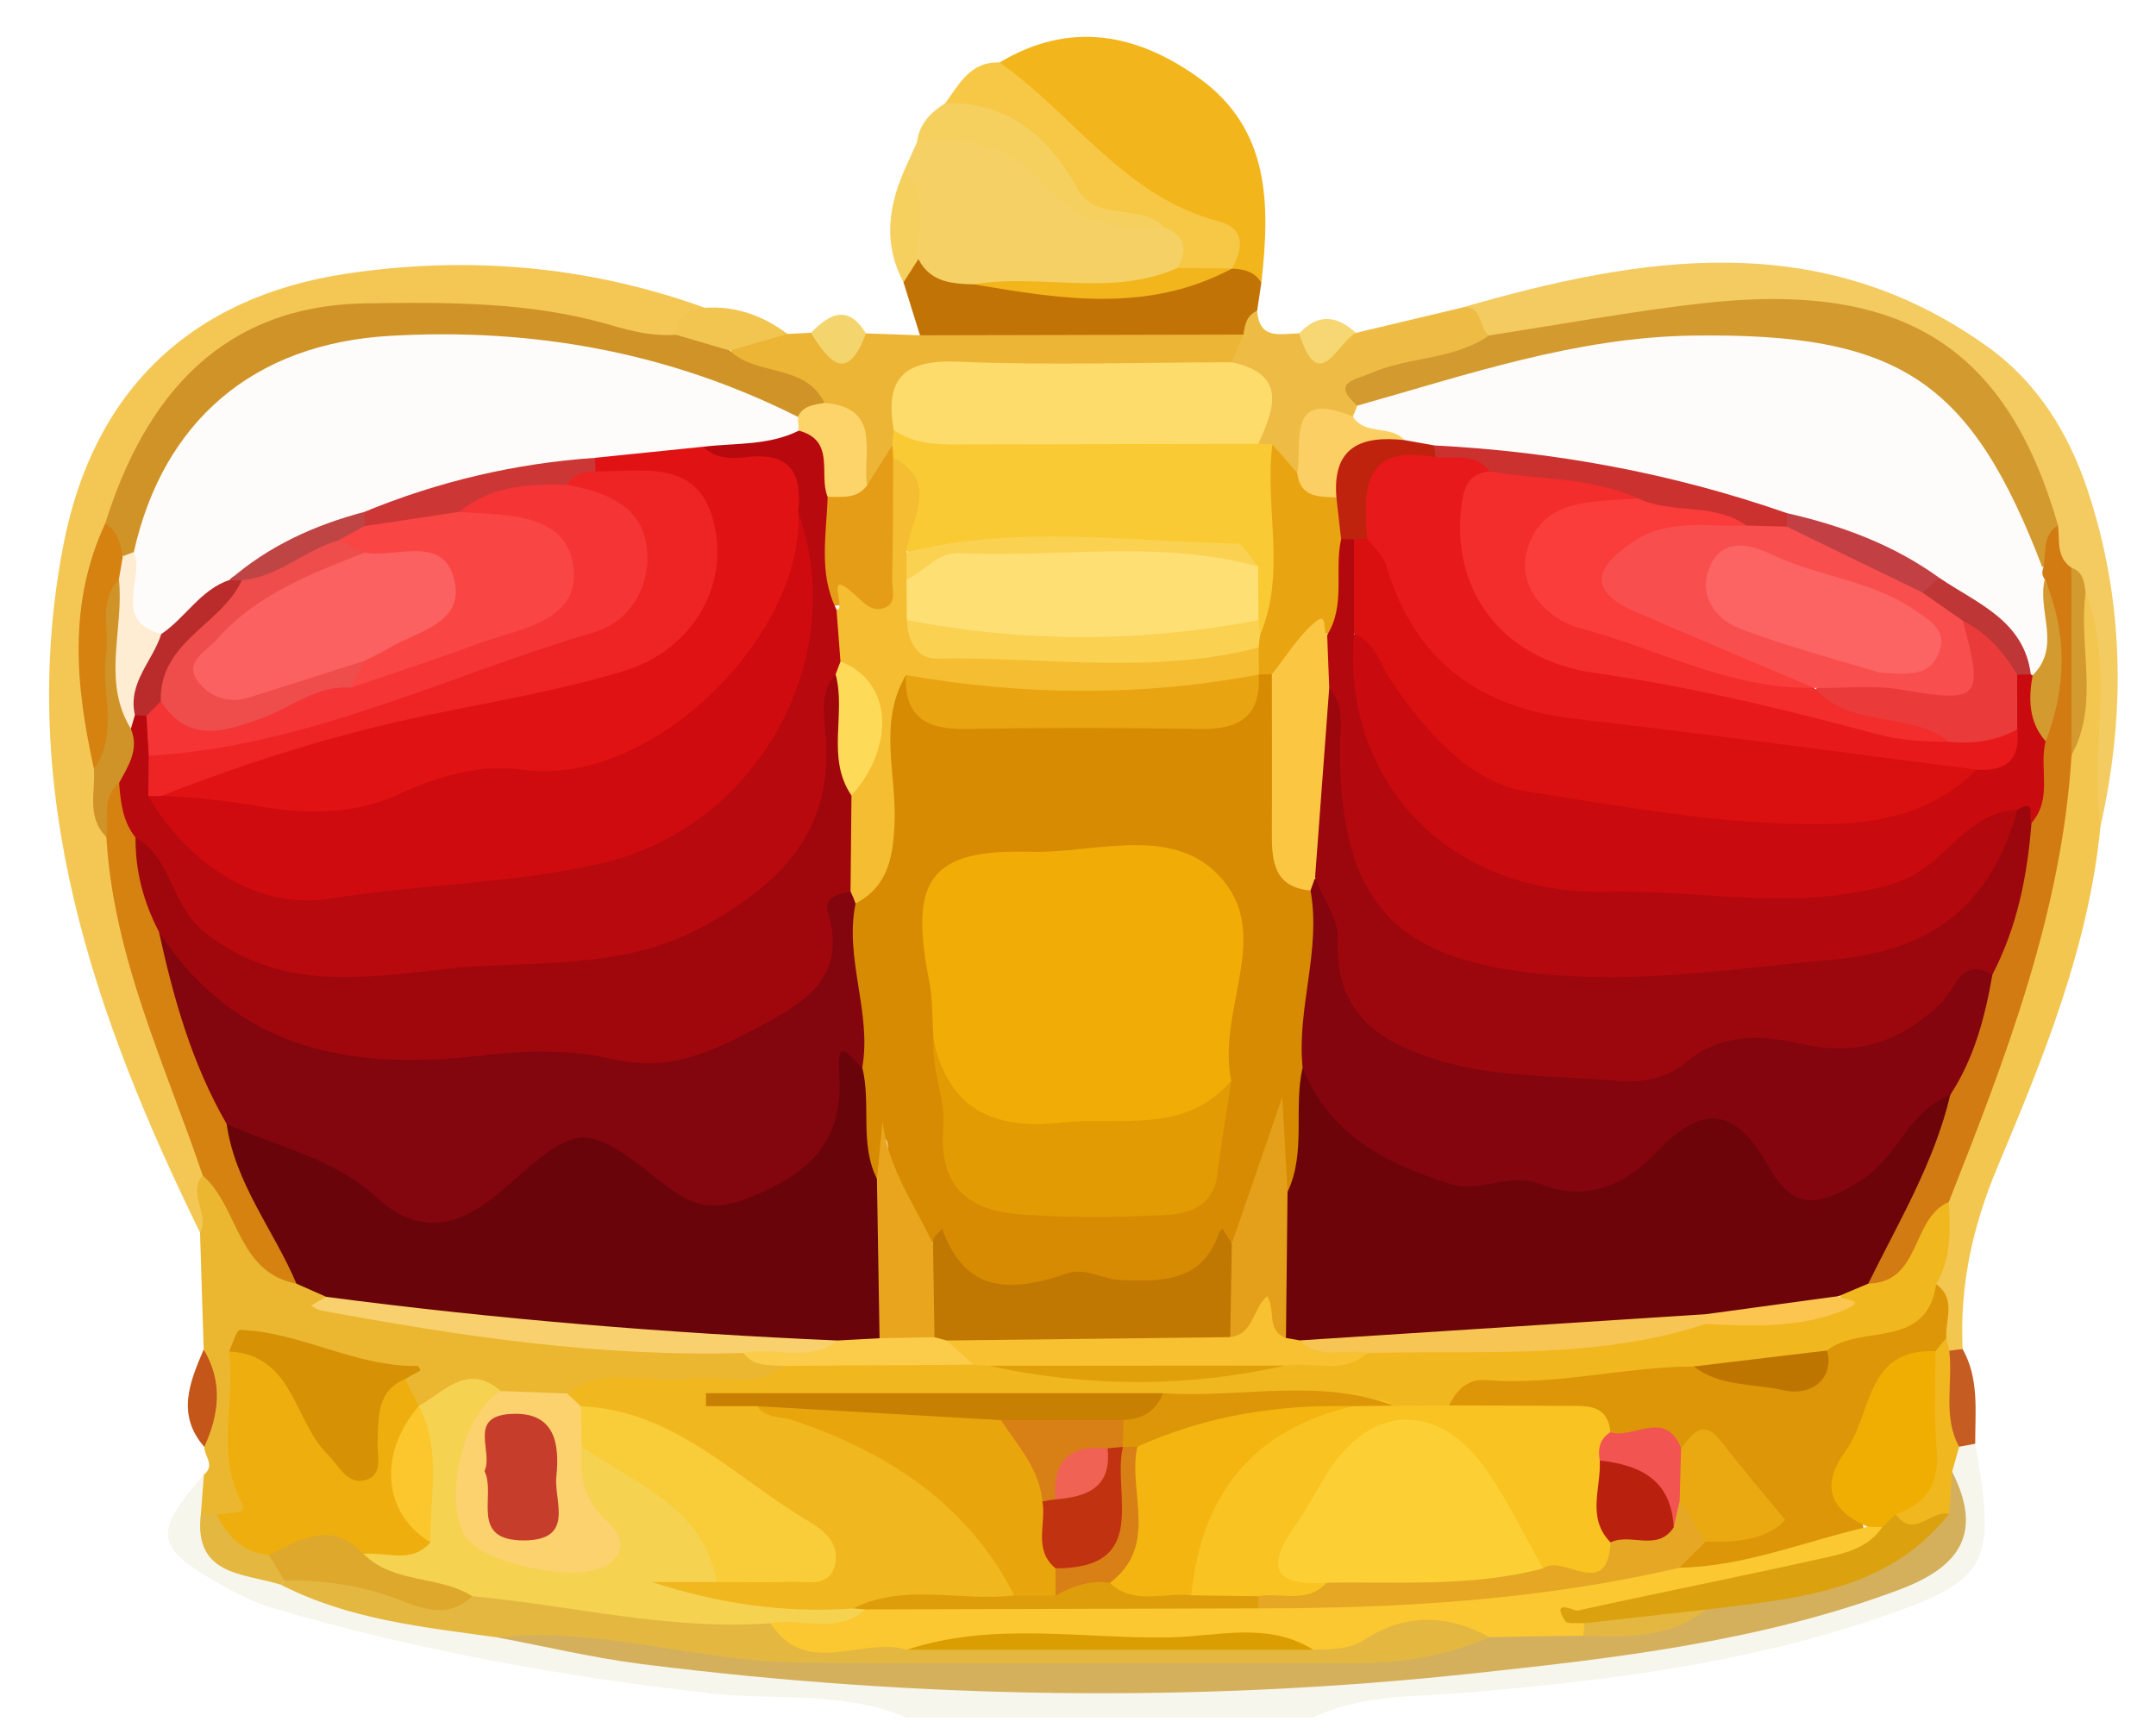
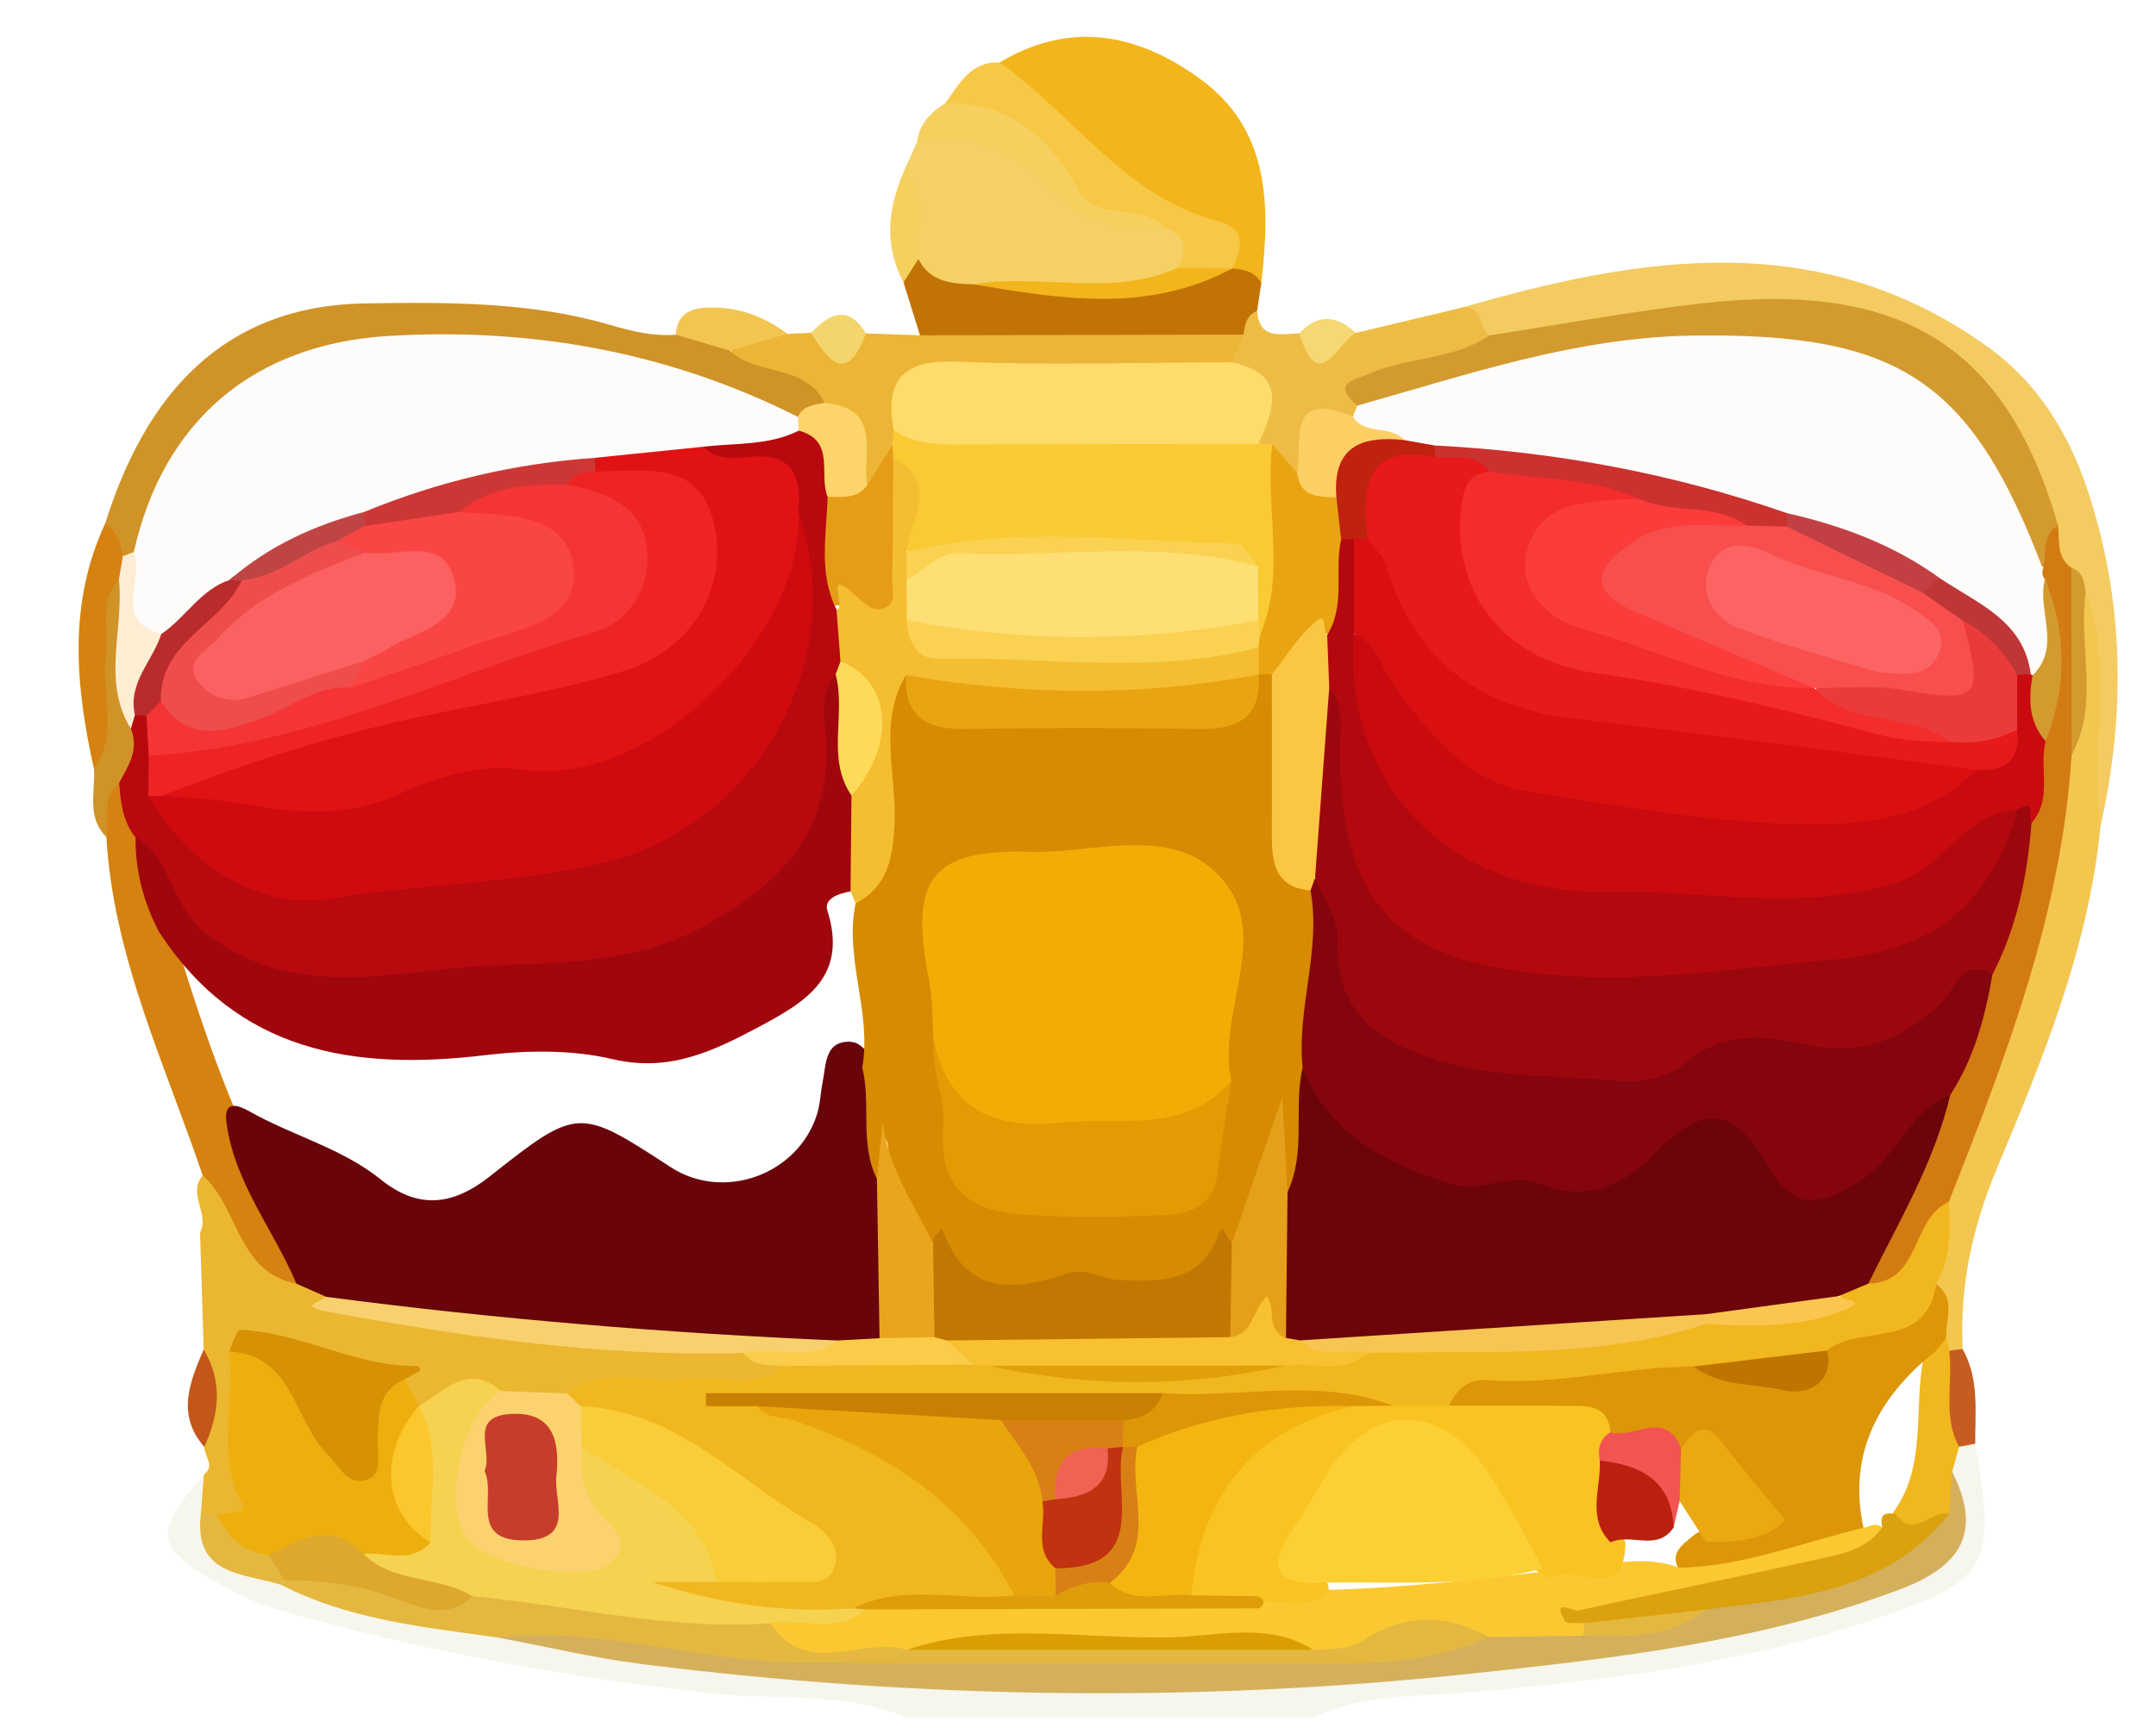
<svg xmlns="http://www.w3.org/2000/svg" version="1.1" id="Calque_1" x="0px" y="0px" width="119.333px" height="96px" viewBox="0 0 119.333 96" enable-background="new 0 0 119.333 96" xml:space="preserve">
  <g>
    <path fill-rule="evenodd" clip-rule="evenodd" fill="#F7F6EC" d="M109.328,79.924c1.211,6.873,0.752,7.614-5.904,9.824   c-7.189,2.387-14.616,3.299-22.131,3.944c-2.865,0.247-5.894,0.08-8.626,1.391c-7.5,0-15,0-22.5,0   c-3.499-1.499-7.295-0.935-10.923-1.349c-8.162-0.931-16.172-2.38-24.039-4.682c-1.064-0.312-2.089-0.827-3.061-1.375   c-3.591-2.025-3.688-2.817-0.858-6.047c0.557,0.534,0.552,1.223,0.535,1.914c-0.021,3.07,2.688,2.79,4.478,3.637   c3.808,1.516,7.89,1.836,11.833,2.761c14.284,2.6,28.719,3.125,43.15,2.484c10.289-0.457,20.588-1.581,30.554-4.456   c2.689-0.776,6.279-1.124,5.696-5.505c-0.151-0.873,0.01-1.658,0.652-2.307C108.522,79.878,108.905,79.8,109.328,79.924z" />
-     <path fill-rule="evenodd" clip-rule="evenodd" fill="#F4C755" d="M11.072,68.234C5.178,56.189,0.856,43.768,3.522,30.102   c1.652-8.466,7.045-13.655,15.631-14.948c6.716-1.012,13.401-0.451,19.858,1.884c-0.337,0.962-1.002,1.624-1.903,2.071   c-4.331,0.306-8.495-1.04-12.818-1.23c-11.126-0.491-14.42,3.378-16.949,9.842c-0.224,0.573-0.469,1.144-0.704,1.715   c-1.731,4.219-1.386,8.517-0.504,12.835c0.062,1.353-0.016,2.722,0.466,4.028c0.78,6.34,3.563,12.112,5.184,18.213   C11.642,65.771,12.281,67.182,11.072,68.234z" />
    <path fill-rule="evenodd" clip-rule="evenodd" fill="#F3CB61" d="M80.852,17.047c10.012-2.902,19.938-4.506,29.215,2.188   c2.711,1.957,4.425,4.746,5.459,7.835c2.051,6.127,2.15,12.391,0.733,18.685c-1.829-1.854-0.935-4.2-1.11-6.341   c-0.15-1.84,0.098-3.703-0.211-5.537c-0.315-0.713-0.576-1.457-1.066-2.083c-0.562-0.807-0.85-1.717-0.995-2.678   c-2.532-8.667-7.799-12.614-18.931-11.347c-3.587,0.408-7.119,1.112-10.693,1.542C81.834,19.219,81.329,18.148,80.852,17.047z" />
    <path fill-rule="evenodd" clip-rule="evenodd" fill="#EBB731" d="M11.072,68.234c0.55-1.031-0.72-2.147,0.148-3.163   c1.632-0.143,1.789,1.373,2.481,2.254c0.888,1.129,1.472,2.547,3.063,2.934c0.642,0.254,1.193,0.616,1.485,1.271   c5.926,1.37,11.933,2.03,17.991,2.287c1.611,0.068,3.237-0.082,4.827,0.345c0.982,0.372,2.067,0.597,2.5,1.749   c-0.849,1.701-2.475,1.323-3.902,1.443c-2.582,0.216-5.194-0.219-7.757,0.355c-1.169,0.287-2.349,0.345-3.534,0.135   c-1.704-0.834-3.366-0.061-5.043,0.154c-0.675-0.272-1.115-0.725-1.13-1.49c-1.571-0.778-7.599-1.291-8.469-0.702   c-0.081,2.082-0.227,4.167,0.307,6.197c0.46,1.755-0.079,2.587-1.94,2.429c-0.396-0.098-0.723-0.303-0.982-0.615   c0.057-0.729,0.113-1.458,0.17-2.188c0.644-0.501,0.014-1.021,0.022-1.531c-0.344-1.795,0.065-3.595-0.035-5.393   C11.206,72.55,11.139,70.392,11.072,68.234z" />
    <path fill-rule="evenodd" clip-rule="evenodd" fill="#F3B51C" d="M55.327,3.459c3.877-2.323,7.58-1.622,11.029,0.855   c3.977,2.856,3.941,7.058,3.459,11.34c-0.749-0.017-1.37-0.289-1.824-0.902c-0.598-1.295-1.589-2.153-2.932-2.611   c-4.136-1.409-6.392-5.193-9.68-7.675C55.097,4.254,55.135,3.809,55.327,3.459z" />
    <path fill-rule="evenodd" clip-rule="evenodd" fill="#F5D065" d="M50.02,9.504c0.246-0.549,0.492-1.1,0.739-1.649   c2.508-1.486,4.749-1.014,6.712,0.998c2.01,2.063,4.497,2.973,7.301,3.215c1.705,1.034,1.63,2.225,0.316,3.529   c-3.509,1.881-7.3,0.672-10.952,1.006c-1.608-0.099-3.021-0.543-3.766-2.152C49.989,12.823,50.33,11.141,50.02,9.504z" />
    <path fill-rule="evenodd" clip-rule="evenodd" fill="#F3C650" d="M115.436,32.808c1.63,4.229,0.236,8.65,0.822,12.947   c-0.646,6.657-3.157,12.789-5.695,18.84c-1.395,3.322-2.098,6.571-1.933,10.09c-0.235,0.334-0.531,0.401-0.889,0.199   c-0.234-0.283-0.407-0.601-0.522-0.949c-0.234-1.068-0.395-2.148-0.494-3.24c0.134-1.496,0.214-2.997,0.35-4.497   c2.973-8.059,5.859-16.14,6.925-24.735C115.085,38.677,113.355,35.424,115.436,32.808z" />
    <path fill-rule="evenodd" clip-rule="evenodd" fill="#EDB536" d="M43.585,18.485c0.434-0.021,0.868-0.042,1.302-0.062   c1.01,0.41,2.023,0.505,3.043,0.032c0.996,0.036,1.992,0.071,2.988,0.107c5.9-1.738,11.836-1.491,17.789-0.316   c0.854,0.968,0.133,1.576-0.499,2.206c-4.448,1.436-9.032,0.394-13.546,0.71c-1.701,0.12-3.569-0.148-4.174,2.107   c-0.092,0.38-0.216,0.749-0.344,1.115c-0.457,1.011-0.657,2.219-1.931,2.625c-1.591-1.01-1.025-3.661-3.212-4.222   c-1.101-1.761-4.458-0.746-4.576-3.713C41.349,18.18,42.411,18.028,43.585,18.485z" />
    <path fill-rule="evenodd" clip-rule="evenodd" fill="#C27306" d="M68.825,18.523c-5.969,0.014-11.938,0.026-17.906,0.039   c-0.303-0.977-0.607-1.953-0.91-2.931c-0.205-0.736-0.514-1.539,0.824-1.292c0.648,1.282,1.842,1.372,3.063,1.4   c4.61,0.357,9.222,0.728,13.691-0.954c0.201,0.028,0.402,0.058,0.604,0.088c0.656,0.021,1.255,0.16,1.623,0.781   c-0.077,0.517-0.155,1.034-0.232,1.551C69.106,17.517,69.518,18.339,68.825,18.523z" />
    <path fill-rule="evenodd" clip-rule="evenodd" fill="#EEBC44" d="M68.825,18.523c0.073-0.543,0.174-1.071,0.758-1.319   c0.115,1.655,1.33,1.256,2.333,1.252c1.053,0.859,2.087-0.318,3.134-0.028c1.935-0.461,3.869-0.921,5.803-1.382   c1.259-0.25,0.947,1.113,1.564,1.523c-0.022,1.999-1.818,1.545-2.889,2.015c-1.406,0.616-3.201,0.426-4.082,2.074   c-0.168,0.299-0.394,0.545-0.673,0.742c-1.493,0.233-2.038,1.419-2.598,2.594c-1.022,0.663-1.556-0.209-2.214-0.695   c-0.239-0.238-0.421-0.521-0.561-0.828c0.061-1.602-0.221-3.113-1.238-4.417C68.383,19.544,68.604,19.033,68.825,18.523z" />
    <path fill-rule="evenodd" clip-rule="evenodd" fill="#F7C746" d="M65.168,14.834c0.586-1.03,0.455-1.821-0.75-2.255   c-2.986-0.097-5.225-1.434-7.096-3.778c-0.94-1.18-2.224-2.325-4.136-1.917C52.519,7.026,52.077,6.5,52.323,5.71   c0.772-1.055,1.388-2.321,3.004-2.251c4.079,2.861,6.908,7.429,12.101,8.782c1.526,0.398,1.376,1.5,0.764,2.632   c0,0.001,0.002-0.009,0.002-0.009C67.181,15.309,66.17,15.464,65.168,14.834z" />
    <path fill-rule="evenodd" clip-rule="evenodd" fill="#F6D05F" d="M52.323,5.71c3.499-0.083,5.716,1.853,7.298,4.71   c1.078,1.948,3.505,0.768,4.798,2.159c-2.544,0.257-4.726-0.197-6.559-2.3c-1.811-2.076-4.323-2.812-7.101-2.423   C50.881,6.85,51.518,6.218,52.323,5.71z" />
    <path fill-rule="evenodd" clip-rule="evenodd" fill="#F2C551" d="M43.585,18.485c-1.067,0.306-2.135,0.612-3.202,0.919   c-1.334,0.879-2.318,0.566-2.974-0.873c0.045-1.022,0.661-1.432,1.602-1.494C40.724,16.928,42.229,17.471,43.585,18.485z" />
    <path fill-rule="evenodd" clip-rule="evenodd" fill="#F6D05F" d="M50.833,14.34c-0.275,0.431-0.55,0.862-0.824,1.293   c-1.096-2.045-0.869-4.087,0.012-6.128C51.611,10.894,50.689,12.707,50.833,14.34z" />
    <path fill-rule="evenodd" clip-rule="evenodd" fill="#C55C22" d="M107.888,74.778c0.247-0.042,0.494-0.072,0.743-0.092   c0.928,1.652,0.687,3.461,0.696,5.237c-0.297,0.056-0.595,0.11-0.893,0.166C106.114,78.54,106.743,76.687,107.888,74.778z" />
    <path fill-rule="evenodd" clip-rule="evenodd" fill="#C4561A" d="M11.273,74.706c1.072,1.791,0.858,3.59,0.035,5.393   C9.749,78.312,10.504,76.509,11.273,74.706z" />
    <path fill-rule="evenodd" clip-rule="evenodd" fill="#F4D56D" d="M47.93,18.455c-1.043,2.799-2.045,1.582-3.043-0.032   C45.913,17.367,46.933,16.827,47.93,18.455z" />
    <path fill-rule="evenodd" clip-rule="evenodd" fill="#F7D773" d="M75.049,18.429c-1.039,0.536-2.057,3.51-3.135,0.028   C72.95,17.334,73.997,17.457,75.049,18.429z" />
    <path fill-rule="evenodd" clip-rule="evenodd" fill="#D4B05D" d="M108.049,81.471c1.711,3.38,0.467,5.258-2.921,6.53   c-7.67,2.879-15.738,3.797-23.746,4.653c-15.275,1.634-30.593,1.387-45.854-0.533c-2.691-0.339-5.344-0.978-8.013-1.478   c1.785-1.711,4.085-1.358,6.042-0.964c10.137,2.044,20.374,1.245,30.574,1.31c5.958,0.037,11.982,0.677,17.839-1.083   c1.72-0.491,3.484-0.314,5.232-0.354c2.395,0.184,4.719-0.139,6.953-1.042c3.189-0.219,6.068-1.676,9.154-2.33   c1.63-0.345,2.881-1.282,3.533-2.889C107.066,82.565,107.315,81.855,108.049,81.471z" />
    <path fill-rule="evenodd" clip-rule="evenodd" fill="#E4B840" d="M82.437,90.627c-2.407,1.059-4.937,1.45-7.551,1.447   c-10.233-0.012-20.47,0.069-30.703-0.04c-5.577-0.059-11.018-2.01-16.667-1.391c-4.088-0.568-8.212-0.984-11.968-2.915   c0.125-0.161,0.25-0.322,0.375-0.485c1.787-1.002,3.57-0.513,5.315,0.084c1.781,0.609,3.546,0.899,5.372,0.242   c5.345,0.338,10.635,1.193,15.963,1.701c2.528,1.736,5.396,0.75,8.112,1.001c7.177,0.009,14.351,0.026,21.522-0.019   c1.413,0.135,2.601-0.733,3.879-0.939C78.276,88.962,80.914,87.435,82.437,90.627z" />
    <path fill-rule="evenodd" clip-rule="evenodd" fill="#F1B71E" d="M108.049,81.471c-0.056,0.779-0.112,1.559-0.169,2.338   c-1.052,0.372-2.097,2.398-3.165,0.017c1.99-2.615,1.162-5.806,1.764-8.708c0.231-0.567,0.555-1.027,1.243-1.054   c0.073,0.234,0.128,0.473,0.166,0.716c0.22,1.766-0.378,3.616,0.548,5.31C108.307,80.55,108.178,81.011,108.049,81.471z" />
    <path fill-rule="evenodd" clip-rule="evenodd" fill="#E4B840" d="M11.116,83.817c0.292,0.012,0.583,0.022,0.875,0.032   c0.929,0.747,2.149,1.011,3.041,1.824c0.517,0.493,0.942,1.026,0.704,1.813c0,0-0.188,0.241-0.188,0.242   C13.493,87.08,10.711,87.253,11.116,83.817z" />
    <path fill-rule="evenodd" clip-rule="evenodd" fill="#D09328" d="M37.41,18.532c0.991,0.291,1.983,0.581,2.974,0.872   c1.488,1.441,4.182,0.699,5.25,2.899c-0.496,0.649-1.088,1.133-1.955,1.149c-5.936-1.786-11.733-3.848-18.126-3.985   c-8.423-0.18-14.54,2.651-17.596,10.833c-0.245,0.33-0.574,0.503-0.984,0.524c-0.914-0.279-1.013-1.071-1.154-1.836   c2.227-7.115,6.495-12.073,14.409-12.193c4.512-0.07,9.132-0.1,13.552,1.195C34.995,18.346,36.157,18.625,37.41,18.532z" />
    <path fill-rule="evenodd" clip-rule="evenodd" fill="#D58211" d="M16.408,71.062c-3.301-0.636-3.181-4.234-5.188-5.99   c-2.086-6.157-4.948-12.095-5.332-18.736c-0.371-1.137-0.917-2.301,0.494-3.16c1.273,0.564,1.367,1.845,1.792,2.926   c0.41,1.822,0.839,3.644,1.4,5.429c1.059,3.51,2.179,6.999,3.632,10.371C13.764,65.132,16.78,67.507,16.408,71.062z" />
    <path fill-rule="evenodd" clip-rule="evenodd" fill="#D58211" d="M5.818,28.988c0.711,0.396,0.833,1.112,0.98,1.813   c0.414,0.557,0.455,1.187,0.358,1.842c-0.388,2.282-0.058,4.595-0.271,6.877c-0.112,1.193,0.307,2.829-1.685,3.041   C4.179,37.98,3.755,33.428,5.818,28.988z" />
    <path fill-rule="evenodd" clip-rule="evenodd" fill="#D09328" d="M5.201,42.561c1.414-1.984,0.366-4.23,0.669-6.333   c0.201-1.395-0.441-2.933,0.711-4.165c2.109,2.379,0.482,5.436,1.465,8.021c0.156,1.369,0.13,2.659-1.452,3.251   c-1.002,0.82-0.543,1.983-0.706,3C4.776,45.237,5.285,43.845,5.201,42.561z" />
    <path fill-rule="evenodd" clip-rule="evenodd" fill="#D39A2F" d="M75.119,22.458c-1.467-1.313-0.129-1.412,0.743-1.796   c2.113-0.932,4.588-0.718,6.555-2.092c3.912-0.599,7.811-1.324,11.74-1.772c11.234-1.283,16.916,2.462,19.752,12.278   c-0.824,0.593,0.213,2.055-1.124,2.41c-1.067-0.431-1.256-1.466-1.615-2.372c-2.491-6.276-7.36-9.033-13.858-9.504   c-6.057-0.439-11.834,0.879-17.576,2.552C78.236,22.598,76.731,23.544,75.119,22.458z" />
    <path fill-rule="evenodd" clip-rule="evenodd" fill="#D37B13" d="M113.076,31.494c0.224-0.825-0.098-1.837,0.833-2.418   c0.103,0.829-0.117,1.76,0.742,2.351c0.632,3.458,0.613,6.918,0.009,10.377c-0.542,8.719-3.638,16.736-6.795,24.735   c-1.252,1.797-0.725,5.309-4.503,4.67c-0.114-4.104,3.106-7.004,3.883-10.788c0.966-2.186,1.578-4.492,2.306-6.76   c0.969-2.638,1.602-5.365,2.192-8.104c0.525-1.443,0.383-2.999,0.742-4.47c0.764-2.806,0.415-5.652,0.309-8.49   C112.767,32.198,112.863,31.831,113.076,31.494z" />
    <path fill-rule="evenodd" clip-rule="evenodd" fill="#D39A2F" d="M114.66,41.804c-0.003-3.459-0.007-6.919-0.009-10.378   c0.662,0.233,0.711,0.815,0.785,1.382C115.032,35.794,116.223,38.918,114.66,41.804z" />
    <path fill-rule="evenodd" clip-rule="evenodd" fill="#69040A" d="M16.408,71.062c-1.252-2.963-3.396-5.535-3.863-8.84   c-0.222-1.43,0.709-1.009,1.283-0.686c2.374,1.34,5.086,2.019,7.252,3.761c2.054,1.653,3.965,1.46,6.041-0.182   c4.875-3.857,4.934-3.801,10.005-0.501c2.92,1.899,7.022,0.427,8.089-2.912c0.189-0.593,0.2-1.225,0.322-1.832   c0.167-0.834,0.13-1.974,1.111-2.171c1.235-0.247,1.534,0.952,1.955,1.831c0.52,1.971,0.127,4.071,0.891,6.008   c0.232,2.893,0.825,5.81-0.565,8.596c-0.71,0.697-1.609,0.878-2.55,0.945c-8.13-0.793-16.306-1.105-24.403-2.242   c-1.32-0.187-2.734-0.25-3.918-1.046C17.506,71.548,16.957,71.304,16.408,71.062z" />
    <path fill-rule="evenodd" clip-rule="evenodd" fill="#F1B71E" d="M103.408,71.059c2.948-0.062,2.352-3.624,4.457-4.519   c0.092,1.566,0.138,3.126-0.699,4.551c0.768,2.104-0.722,2.832-2.194,3.494c-1.238,0.558-2.648,0.516-3.922,0.982   c-2.464,0.373-4.881,1.081-7.398,1.089c-4.436,0.917-9.117-0.085-13.433,1.754c-1.072,0.35-2.155,0.358-3.249,0.13   c-4.096-0.852-8.237-0.244-12.352-0.383c-7.418-0.238-14.86,0.38-22.267-0.513c-0.497-0.06,0.129,0.005-0.365-0.072   c0.019,0.028,0.046,0.002,0.104,0.018c6.008,0.001,9.588,4.261,13.603,7.691c1.123,0.959,1.583,2.266,0.193,3.522   c-2.854,1.203-6-0.029-8.865,1.08c-3.266,0.613-6.33-1.039-9.57-0.848c-0.821,0.049-2.005,0.107-2.121-0.992   c-0.115-1.095,1.067-1.122,1.852-1.355c0.477-0.141,0.982-0.134,1.471-0.147c1.923-0.063,3.904,0.448,6.48-0.545   c-4.208-3.497-8.127-6.323-13.054-7.505c-0.467-0.329-0.825-0.715-0.684-1.35c2.082-1.598,4.493-0.472,6.728-0.813   c1.765-0.269,3.688,0.646,5.307-0.714c3.242-1.39,6.669-0.893,10.037-0.996c0.447,0.024,0.888,0.099,1.32,0.206   c5.374,0.79,10.752,0.687,16.131,0.06c1.664-0.396,3.42-0.227,5.047-0.847c5.939-0.331,11.913-0.188,17.793-1.281   c2.648-0.463,5.332-0.563,8.018-0.65c0.036-0.002,0.094-0.215,0.092-0.328c-0.002-0.119-0.063-0.238-0.098-0.367   C102.196,70.715,102.725,70.522,103.408,71.059z" />
    <path fill-rule="evenodd" clip-rule="evenodd" fill="#F6D251" d="M39.673,87.577c-1.198,0-2.397,0-3.597,0   c3.668,1.191,7.364,1.744,11.148,1.461c0.526-0.216,0.792-0.039,0.798,0.529c-1.709,1.639-3.53,1.22-5.378,0.292   c-5.585,0.415-11.006-0.989-16.507-1.497c-2.265,0.006-4.54,0.043-6.153-1.973c0.42-1.347,2.164-0.884,2.739-2.014   c0.58-2.016-0.004-4.064,0.194-6.087c0.083-0.153,0.17-0.306,0.256-0.458c1.426-0.767,2.689-2.432,4.546-0.826   c-1.121,1.591-1.494,3.35-1.338,5.283c0.224,2.776,2.599,4.366,5.242,3.514c1.018-0.328,1.076-0.865,0.664-1.673   c-0.696-1.36-1.339-2.724-0.226-4.188C36.268,80.147,40.269,84.165,39.673,87.577z" />
    <path fill-rule="evenodd" clip-rule="evenodd" fill="#EEAF0E" d="M23.831,85.377c-1.061,1.226-2.458,0.516-3.709,0.646   c-1.747-0.272-3.479,0.756-5.231,0.063c-1.445-0.124-2.291-1.026-2.899-2.235c0.531-0.125,1.722-0.015,1.431-0.545   c-1.52-2.771-0.389-5.684-0.746-8.492c2.11-1.05,3.153,0.372,4.117,1.834c0.797,1.208,1.32,2.617,2.667,3.495   c1.3-1.056,0.073-4.077,2.96-3.801c0.251,0.496,0.503,0.993,0.755,1.49l0.003,0.01C22.465,80.433,22.231,82.985,23.831,85.377z" />
    <path fill-rule="evenodd" clip-rule="evenodd" fill="#FBD26E" d="M32.193,80.065c-0.159,1.549,0.098,2.919,1.324,4.063   c0.735,0.687,1.346,1.625,0.138,2.477c-1.574,1.109-7.048-0.039-7.932-1.623c-1.212-2.172-0.047-6.822,1.998-7.976   c1.225,0.044,2.449,0.09,3.674,0.135c0.252,0.237,0.504,0.473,0.755,0.708C32.781,78.575,32.771,79.314,32.193,80.065z" />
    <path fill-rule="evenodd" clip-rule="evenodd" fill="#D69105" d="M22.419,76.341c-1.585,0.683-1.459,2.09-1.519,3.459   c-0.034,0.795,0.362,1.961-0.806,2.164c-0.924,0.16-1.364-0.862-1.969-1.461c-1.869-1.848-1.866-5.494-5.45-5.69   c0.203-0.416,0.419-1.199,0.607-1.192c3.384,0.118,6.405,2.063,9.843,1.994c0.047,0,0.098,0.165,0.147,0.253   C22.989,76.024,22.705,76.183,22.419,76.341z" />
    <path fill-rule="evenodd" clip-rule="evenodd" fill="#F8D06E" d="M18.056,71.791c9.397,1.235,18.833,2.009,28.301,2.417   c-1.497,2.057-3.441,0.732-5.215,0.688c-7.902,0.239-15.665-0.919-23.397-2.356c-0.188-0.034-0.356-0.171-0.533-0.26   C17.493,72.117,17.774,71.954,18.056,71.791z" />
    <path fill-rule="evenodd" clip-rule="evenodd" fill="#FBCC49" d="M41.142,74.896c1.72-0.366,3.61,0.553,5.215-0.688   c0.776-0.041,1.55-0.084,2.326-0.126c0.729-0.719,1.626-0.875,2.599-0.787c0.375,0.036,0.738,0.128,1.091,0.26   c0.75,0.472,1.81,0.719,1.497,1.991c-3.48,0.022-6.961,0.046-10.441,0.068C42.612,75.549,41.73,75.688,41.142,74.896z" />
    <path fill-rule="evenodd" clip-rule="evenodd" fill="#F3B51C" d="M65.168,14.834c1.008,0.01,2.017,0.02,3.025,0.029   c-4.631,2.488-9.464,1.699-14.298,0.876C57.627,15.12,61.518,16.468,65.168,14.834z" />
    <path fill-rule="evenodd" clip-rule="evenodd" fill="#DC9607" d="M101.121,74.763c1.858-1.481,5.517,0,6.045-3.672   c1.128,0.813,0.497,1.958,0.558,2.972c-0.2,0.247-0.399,0.493-0.599,0.739c-3.305,2.648-4.978,5.915-3.874,10.238   c-3.187,1.551-6.432,2.813-10.087,2.15c-0.976-1.131-0.04-1.679,0.694-2.288c1.063-0.57,2.391-0.341,3.682-1.3   c-1.209-1.582-2.17-3.316-4.586-3.222c-1.497-0.404-3.124-0.19-4.547-0.953c-2.585-1.298-5.766,0.419-8.198-1.623   c0.397-0.869,1.065-1.482,2.021-1.405c3.883,0.315,7.667-0.732,11.522-0.754C96.258,75.769,98.903,77.045,101.121,74.763z" />
    <path fill-rule="evenodd" clip-rule="evenodd" fill="#FACA35" d="M69.649,24.569c0.26,0.012,0.52,0.022,0.778,0.033   c1.296,3.489,1.903,6.977-0.008,10.459c-0.441,0.228-0.818,0.143-1.123-0.25c-0.576-0.872-0.649-1.938-1.1-2.854   c-0.812-1.27-2.112-1.09-3.321-1.09c-4.671,0-9.343-0.095-14.009,0.1c-2.462-1.21-0.163-3.821-1.566-5.346   c-0.174-0.35-0.142-0.679,0.094-0.989c0.026-0.275,0.05-0.549,0.076-0.824c6.063-0.804,12.143-0.354,18.217-0.192   C68.431,23.638,69.141,23.95,69.649,24.569z" />
    <path fill-rule="evenodd" clip-rule="evenodd" fill="#FDDC6C" d="M69.649,24.569c-5.3,0.01-10.599,0.018-15.898,0.03   c-1.479,0.005-2.972,0.109-4.281-0.789c-0.52-2.879,0.587-3.915,3.572-3.788c5.031,0.214,10.079,0.041,15.121,0.031   C71.251,20.706,70.536,22.609,69.649,24.569z" />
    <path fill-rule="evenodd" clip-rule="evenodd" fill="#E59D18" d="M49.395,24.634c0.018,0.232,0.032,0.464,0.044,0.697   c1.469,2.375,0.081,4.993,0.609,7.492c0.252,1.189-0.901,2.068-2.212,1.257c-0.695-0.429-1.231-0.794-2.024-0.405   c-1.676-1.772-1.249-3.773-0.652-5.798c0.684-1.066,1.706-1.18,2.83-1.004C48.458,26.127,48.926,25.381,49.395,24.634z" />
    <path fill-rule="evenodd" clip-rule="evenodd" fill="#FCD46A" d="M47.99,26.873c-0.564,0.771-1.397,0.617-2.181,0.632   c-1.268-0.819-0.999-2.452-1.854-3.492c-0.106-0.351-0.026-0.661,0.208-0.937c0.293-0.633,0.901-0.668,1.471-0.774   C48.848,22.574,47.725,25.082,47.99,26.873z" />
    <path fill-rule="evenodd" clip-rule="evenodd" fill="#FDFCFA" d="M113.076,31.494c-0.068,0.209-0.034,0.401,0.102,0.574   c0.671,1.638,0.32,3.32,0.227,4.989c-0.232,0.3-0.54,0.453-0.92,0.456c-1.95-1.681-3.49-3.854-5.913-4.979   c-2.611-1.606-5.406-2.763-8.382-3.499c-6.071-1.636-12.172-3.089-18.472-3.491c-0.602-0.03-1.191-0.131-1.773-0.282   c-1.092-0.634-2.947-0.216-3.068-2.201c0.09-0.197,0.171-0.399,0.243-0.604c6.095-1.717,12.106-3.786,18.552-3.879   C105.121,18.413,109.092,21.028,113.076,31.494z" />
    <path fill-rule="evenodd" clip-rule="evenodd" fill="#E9A412" d="M69.75,35.127c1.463-3.429,0.23-7.03,0.677-10.524   c0.459,0.527,0.917,1.055,1.376,1.582c1.1,0.25,2.118,0.641,2.816,1.603c0.367,0.691,0.486,1.438,0.522,2.207   c-0.058,1.681,0.31,3.429-0.761,4.943c-1.977-0.136-2.175,2.155-3.659,2.708c-0.36,0.043-0.696-0.027-1.017-0.194   c-0.424-0.394-0.575-0.886-0.531-1.45C69.265,35.643,69.453,35.348,69.75,35.127z" />
    <path fill-rule="evenodd" clip-rule="evenodd" fill="#FCCF64" d="M73.968,27.536c-0.979-0.04-2.011,0.007-2.165-1.352   c0.279-1.773-0.581-4.668,3.072-3.123c0.664,1.06,2.095,0.442,2.852,1.301C76.526,25.481,75.038,26.26,73.968,27.536z" />
    <path fill-rule="evenodd" clip-rule="evenodd" fill="#FBC831" d="M92.952,86.787c3.623-0.069,6.957-1.469,10.422-2.265   c0.354-0.19,0.671-0.135,0.956,0.135c-0.461,2.337-2.579,1.935-4.118,2.463c-3.871,1.329-7.861,2.127-11.927,2.559   c-0.119,0.012-0.245-0.036-0.368-0.057c0.01,0.114,0.018,0.229,0.033,0.348c0.087,0.303-0.022,0.494-0.32,0.576   c-1.73,0.027-3.462,0.054-5.193,0.08c-2.324-1.267-4.659-1.323-6.896,0.134c-0.923,0.601-1.876,0.511-2.851,0.569   c-7.502-0.635-15.004-0.637-22.506,0c-2.459-0.762-5.533,1.621-7.539-1.47c1.743-0.331,3.678,0.657,5.262-0.766   c7.114-0.61,14.223-1.334,21.379-1.073c6.214,0.193,12.359-0.555,18.51-1.307C89.499,86.507,91.244,86.146,92.952,86.787z" />
    <path fill-rule="evenodd" clip-rule="evenodd" fill="#DBA10E" d="M87.697,89.86c-0.368-0.035-0.951,0.064-1.071-0.126   c-0.807-1.28,0.525-0.535,0.697-0.573c4.433-0.981,8.89-1.858,13.321-2.848c1.294-0.288,2.698-0.521,3.543-1.777   c-0.177-0.68,0.135-0.847,0.74-0.705c0.995,1.396,1.968-0.275,2.953-0.022c-3.464,4.356-8.521,4.673-13.454,5.296   C92.202,89.521,90.083,90.886,87.697,89.86z" />
    <path fill-rule="evenodd" clip-rule="evenodd" fill="#E4B840" d="M87.697,89.86c2.243-0.252,4.486-0.504,6.729-0.756   c-2.024,1.611-4.412,1.516-6.796,1.442C87.654,90.317,87.676,90.089,87.697,89.86z" />
    <path fill-rule="evenodd" clip-rule="evenodd" fill="#DDA82C" d="M14.89,86.085c1.734-0.888,3.467-1.94,5.231-0.062   c1.66,1.668,4.162,1.171,6.017,2.339c-1.345,1.287-2.781,0.686-4.175,0.153c-2.013-0.77-4.094-1.04-6.228-1.028   C15.454,87.019,15.172,86.552,14.89,86.085z" />
    <path fill-rule="evenodd" clip-rule="evenodd" fill="#DB9E02" d="M50.184,91.329c4.794-1.586,9.729-0.591,14.592-0.688   c2.617-0.052,5.403-0.89,7.914,0.688C65.188,91.329,57.686,91.329,50.184,91.329z" />
-     <path fill-rule="evenodd" clip-rule="evenodd" fill="#F0AE03" d="M104.927,83.831c-0.247,0.235-0.493,0.471-0.74,0.706   c-0.271-0.005-0.541-0.009-0.813-0.015c-2.069-0.921-2.646-2.244-1.216-4.205c1.469-2.012,1.063-5.697,4.967-5.516   c0.011,1.813-0.094,3.636,0.065,5.436C107.354,82.101,106.649,83.241,104.927,83.831z" />
    <path fill-rule="evenodd" clip-rule="evenodd" fill="#FDFCFA" d="M44.162,23.077c0.016,0.255,0.033,0.509,0.05,0.764   c-1.255,1.85-3.259,1.605-5.096,1.831c-1.982,0.382-3.965,0.779-6.002,0.68c-4.241,0.24-8.289,1.372-12.295,2.68   c-2.795,0.825-5.356,2.137-7.768,3.759c-1.545,1.068-2.574,3.052-4.885,2.769C6.138,34.162,7.18,32.3,7.408,30.561   c1.616-7.259,6.635-11.528,14.147-11.967C29.473,18.132,37.042,19.49,44.162,23.077z" />
    <path fill-rule="evenodd" clip-rule="evenodd" fill="#FEECD3" d="M7.408,30.561c0.61,1.478-1.251,3.783,1.519,4.539   c0.579,1.693-0.631,3.018-0.922,4.535c-0.174,0.322-0.426,0.562-0.761,0.711c-1.629-2.648-0.369-5.528-0.662-8.283   c0.072-0.421,0.144-0.842,0.216-1.262C6.999,30.713,7.201,30.633,7.408,30.561z" />
-     <path fill-rule="evenodd" clip-rule="evenodd" fill="#83050D" d="M47.725,59.096c-0.521-0.354-1.429-1.971-1.276,0.251   c0.255,3.705-1.438,5.515-4.851,6.911c-2.223,0.909-3.366,0.468-4.918-0.759c-4.354-3.443-4.635-3.356-8.707,0.246   c-2.206,1.951-4.514,2.973-7.21,0.485c-2.296-2.118-5.44-2.743-8.218-4.009c-1.914-3.313-2.941-6.939-3.748-10.643   c0.511-0.212,1.037-0.158,1.359,0.26c4.443,5.766,10.577,6.262,17.125,5.588c1.988-0.205,4.014-0.263,5.983,0.089   c2.701,0.483,5.163,0.067,7.614-1.16c2.544-1.273,4.212-2.929,4.259-5.998c0.017-1.128,0.993-1.677,2.212-1.101   c0.281,0.325,0.479,0.689,0.611,1.098C47.977,53.271,50.101,56.246,47.725,59.096z" />
    <path fill-rule="evenodd" clip-rule="evenodd" fill="#B8090E" d="M7.244,40.346c0.074-0.254,0.148-0.509,0.223-0.764   c0.364-0.24,0.694-0.2,0.991,0.12c0.45,0.641,0.563,1.379,0.625,2.132c0.071,0.724,0.081,1.457,0.25,2.171   c3.21,3.902,7.136,5.666,12.195,4.166c1.686-0.5,3.43-0.603,5.179-0.574c5.403,0.089,9.835-2.071,13.805-5.614   c4.292-3.83,3.706-8.607,3.006-13.468c-0.299-1.327-1.087-2.063-2.467-2.301c-0.882-0.152-2.042-0.104-2.127-1.483   c1.776-0.215,3.616-0.052,5.288-0.891c2.065,0.554,1.081,2.437,1.597,3.665c-0.062,2.099-0.519,4.23,0.492,6.246   c0.975,0.725,0.97,1.768,0.927,2.828c-0.026,0.422-0.103,0.835-0.206,1.243c-0.871,2.853,0.302,5.993-1.415,8.767   c-2.717,4.387-6.843,6.705-11.68,7.268c-4.438,0.517-8.904,1.113-13.419,1.057c-8.045-0.104-9.898-1.244-13.004-8.547   c-0.714-0.887-0.83-1.954-0.909-3.031C7.098,42.401,7.718,41.492,7.244,40.346z" />
    <path fill-rule="evenodd" clip-rule="evenodd" fill="#9F070D" d="M7.503,46.366c2.048,1.153,1.917,3.743,3.854,5.269   c4.198,3.306,8.902,2.48,13.269,2.007c4.726-0.514,9.686,0.143,14.224-2.315c4.425-2.396,7.34-5.386,6.838-10.776   c-0.1-1.079-0.292-2.267,0.563-3.221c2.023,1.913,0.791,4.684,1.816,6.862c0.113,1.804,0.556,3.675-0.991,5.157   c-0.646,0.105-1.487,0.397-1.28,1.058c1.147,3.665-1.177,5.05-3.843,6.467c-2.558,1.36-4.951,2.488-8.065,1.755   c-2.253-0.53-4.741-0.489-7.067-0.213c-7.252,0.863-13.679-0.162-18.024-6.836C7.945,49.945,7.482,48.216,7.503,46.366z" />
    <path fill-rule="evenodd" clip-rule="evenodd" fill="#6C040A" d="M103.408,71.059c-0.546,0.231-1.092,0.462-1.639,0.691   c-2.388,1.245-5.047,0.95-7.588,1.335c-7.296,1.263-14.683,1.283-22.045,1.652c-0.459-0.078-0.863-0.271-1.216-0.576   c-1.293-2.564-0.847-5.254-0.58-7.932c0.901-2.138,0.171-4.537,1.044-6.679c1.645-1.501,2.068,0.339,2.758,1.1   c4.313,4.757,12.174,5.617,17.495,1.856c2.581-1.825,4.627-1.805,6.453,0.732c1.938,2.689,3.509,1.931,5.507,0.284   c1.424-1.174,2.032-3.208,4.019-3.747c0.08-0.022,0.217,0.107,0.303,0.19c0.159,0.153,0.16,0.376,0.027,0.644   C107.063,64.366,105.085,67.647,103.408,71.059z" />
    <path fill-rule="evenodd" clip-rule="evenodd" fill="#84050D" d="M107.946,60.61c-2.33,0.885-2.914,3.524-5.049,4.811   c-2.347,1.416-3.646,1.594-5.079-0.95c-1.758-3.12-3.58-3.393-6.096-0.716c-1.89,2.01-4.089,2.73-6.366,1.822   c-1.852-0.737-3.369,0.507-5.096-0.041c-3.57-1.133-6.694-2.7-8.163-6.438c-2.23-3.062-0.059-6.241-0.26-9.356   c0.112-0.404,0.31-0.768,0.58-1.087c2.47-0.167,2.181,1.934,2.566,3.308c1.136,4.055,2.749,5.529,6.981,6.066   c4.444,0.564,8.923,1.604,13.102-1.105c0.402-0.262,0.979-0.316,1.463-0.254c4.491,0.588,8.699,0.287,12.072-3.313   c0.449-0.479,1.643-1.073,1.677,0.597C109.87,56.302,109.273,58.583,107.946,60.61z" />
    <path fill-rule="evenodd" clip-rule="evenodd" fill="#9C070D" d="M110.279,53.953c-1.728-1.018-2.073,0.828-2.787,1.517   c-2.227,2.151-4.604,3.038-7.74,2.325c-2.148-0.489-4.437-0.665-6.41,0.998c-1.074,0.905-2.47,1.17-3.894,1.038   c-3.09-0.285-6.285-0.18-9.238-0.973c-3.256-0.875-6.388-2.392-6.165-6.833c0.056-1.122-0.813-2.29-1.256-3.438   c-2.365-3.414-0.366-6.756,0.166-10.12c1.054-1.113,1.495-0.155,1.824,0.63c0.539,1.289,0.37,2.689,0.41,4.049   c0.171,5.812,3.264,8.881,9.13,9.651c6.242,0.819,12.349,0.07,18.463-0.94c4.219-0.696,6.762-3.383,8.291-7.208   c0.414-0.391,0.842-0.911,1.431-0.339c0.384,0.372,0.204,0.84-0.063,1.244C112.216,48.481,111.647,51.32,110.279,53.953z" />
    <path fill-rule="evenodd" clip-rule="evenodd" fill="#C90A0E" d="M112.441,45.555c-0.207-0.3,0.318-1.388-0.781-0.724   c-4.501,5.842-10.741,6.69-17.433,5.865c-3.453-0.425-6.967-0.038-10.377-0.976c-5.737-1.578-10.283-6.586-9.252-14.418   c1.65-1.02,2.225,0.471,2.899,1.365c2.986,3.959,6.57,6.687,11.82,6.833c3.36,0.093,6.672,0.924,10.048,1.079   c3.335,0.154,6.469-0.399,9.283-2.28c1.066-0.448,2.183-0.854,2.078-2.352c0.072-0.897,0.134-1.794,0.691-2.558   c0.315-0.262,0.645-0.281,0.987-0.057l0.098,0.055c0.882,1.089,0.72,2.385,0.722,3.648C112.839,42.52,113.637,44.21,112.441,45.555   z" />
    <path fill-rule="evenodd" clip-rule="evenodd" fill="#D39A2F" d="M113.225,41.036c-0.945-1.079-0.953-2.342-0.723-3.651   c1.627-1.593,0.238-3.569,0.675-5.315C114.426,35.051,114.395,38.041,113.225,41.036z" />
    <path fill-rule="evenodd" clip-rule="evenodd" fill="#D68B02" d="M72.537,49.3c0.601,3.3-0.771,6.511-0.439,9.798   c-0.515,2.266,0.207,4.681-0.832,6.882c-1.194-1.213-0.267-2.546-0.369-3.78c-0.613,2.218-0.46,4.797-2.161,6.748   c-1.797-0.675-1.023,1.499-2.162,1.895c-4.227,1.469-8.466,1.095-12.731,0.551c-0.576-0.073-0.948-1.038-1.385-1.126   c-0.839-0.17,0.486-2.234-1.236-1.275c-2.139-1.669-2.218-4.14-2.189-5.941c0.207,0.386,0.208,1.317-0.494,2.213   c-0.979-1.963-0.308-4.143-0.813-6.167c0.536-3.054-1.001-6.021-0.372-9.079c1.489-2.783,0.837-5.823,1.067-8.76   c0.119-1.513-0.41-3.329,1.633-4.089c1.286,1.765,3.029,2.247,5.168,2.159c3.483-0.142,6.978-0.035,10.466-0.049   c1.467-0.006,2.706-0.265,3.482-1.635c0.167-0.105,0.336-0.207,0.506-0.309c0.24,0.003,0.48,0.002,0.721-0.004   c1.504,1.651,0.908,3.703,1.09,5.612C71.691,45.083,70.905,47.394,72.537,49.3z" />
    <path fill-rule="evenodd" clip-rule="evenodd" fill="#E9A51E" d="M48.538,65.263c0.104-1.061,0.209-2.122,0.313-3.184   c0.289,2.563,1.763,4.585,2.792,6.781c1.083,1.705,1.456,3.422,0.081,5.166c-1.014,0.019-2.027,0.037-3.041,0.056   C48.634,71.143,48.586,68.203,48.538,65.263z" />
    <path fill-rule="evenodd" clip-rule="evenodd" fill="#F9C322" d="M80.208,77.805c2.171,0.007,4.343,0.009,6.514,0.021   c1.09,0.006,2.268-0.117,2.411,1.459c0.104,0.679,0.242,1.354,0.201,2.046c-0.05,1.407,0.129,2.778,0.633,4.104   c-0.066,3.438-2.849,1.067-4.124,1.931c-2.079-0.792-2.497-2.952-3.647-4.502c-1.396-1.88-2.997-3.66-5.486-2.873   c-2.568,0.812-3.338,3.483-4.383,5.685c-0.519,1.092,1.393,1.333,1.202,2.465c-1.167,1.087-2.595,0.33-3.884,0.557   c-1.217-0.048-2.44,0.117-3.648-0.132c-1.438-3.756,2.271-10.143,6.23-10.69c0.853-0.118,1.733-0.004,2.574-0.267   c0.791-0.13,1.589-0.329,2.32,0.206C78.151,77.812,79.18,77.808,80.208,77.805z" />
    <path fill-rule="evenodd" clip-rule="evenodd" fill="#E9A50C" d="M56.139,88.314c-2.606-5.09-7.02-7.921-12.241-9.691   c-0.682-0.231-1.497-0.066-1.99-0.78c4.327-1.051,8.636,0.297,12.956,0.1c2.29,0.797,3.124,2.689,3.642,4.824   c0.146,1.373,0.239,2.756,0.458,4.127c0.022,0.617-0.107,1.182-0.564,1.631C57.623,88.712,56.845,88.894,56.139,88.314z" />
-     <path fill-rule="evenodd" clip-rule="evenodd" fill="#F9CD39" d="M32.193,80.065c-0.015-0.739-0.028-1.478-0.043-2.217   c5.169,0.203,8.549,3.971,12.61,6.367c0.843,0.497,1.728,1.243,1.47,2.368c-0.306,1.333-1.548,0.948-2.475,0.984   c-1.358,0.053-2.722,0.011-4.082,0.009C38.909,83.352,35.098,82.159,32.193,80.065z" />
+     <path fill-rule="evenodd" clip-rule="evenodd" fill="#F9CD39" d="M32.193,80.065c-0.015-0.739-0.028-1.478-0.043-2.217   c5.169,0.203,8.549,3.971,12.61,6.367c0.843,0.497,1.728,1.243,1.47,2.368c-0.306,1.333-1.548,0.948-2.475,0.984   c-1.358,0.053-2.722,0.011-4.082,0.009C38.909,83.352,35.098,82.159,32.193,80.065" />
    <path fill-rule="evenodd" clip-rule="evenodd" fill="#F8C131" d="M71.177,74.066c0.257,0.045,0.514,0.091,0.771,0.136   c1.162,0.715,2.639-0.271,3.754,0.694c-1.367,1.235-3.044,0.455-4.563,0.7c-5.475,0.573-10.949,0.559-16.424,0.012   c-0.281-0.021-0.563-0.041-0.845-0.063c-0.492-0.446-0.984-0.893-1.477-1.338c1.434-1.609,3.382-1.189,5.174-1.25   c3.069-0.104,6.144,0.051,9.205-0.107c1.604,0.284,2.057-1.669,3.42-1.83C71.347,71.802,70.271,73.249,71.177,74.066z" />
    <path fill-rule="evenodd" clip-rule="evenodd" fill="#C88002" d="M55.4,78.617c-4.497-0.258-8.994-0.517-13.491-0.774   c-0.946,0-1.891,0-2.835,0c0-0.24,0-0.479,0-0.72c8.434,0,16.868,0,25.302,0c0.158,1.87-1.232,2.09-2.545,2.398   C59.63,79.635,57.404,79.911,55.4,78.617z" />
    <path fill-rule="evenodd" clip-rule="evenodd" fill="#F6C553" d="M75.702,74.896c-1.245-0.265-2.664,0.414-3.754-0.694   c7.489-0.483,14.978-0.967,22.467-1.45c0.257,0.123,0.341,0.243,0.254,0.362c-0.086,0.118-0.172,0.177-0.261,0.177   c-4.753,1.574-9.675,1.568-14.597,1.566C78.441,74.856,77.071,74.883,75.702,74.896z" />
    <path fill-rule="evenodd" clip-rule="evenodd" fill="#DE9D0A" d="M56.139,88.314c0.763,0.005,1.525,0.009,2.288,0.015   c0.655-1.27,1.731-1.587,3.051-1.361c1.479,0.46,3.189,0.168,4.453,1.348c1.237,0.016,2.476,0.032,3.714,0.049   c0.261,0.15,0.348,0.301,0.26,0.449s-0.176,0.223-0.264,0.223c-7.245,0.02-14.49,0.038-21.734,0.058   c-0.228-0.018-0.455-0.036-0.683-0.056C50.099,87.602,53.179,88.692,56.139,88.314z" />
    <path fill-rule="evenodd" clip-rule="evenodd" fill="#DC9607" d="M62.176,78.606c1.046-0.033,1.81-0.482,2.2-1.483   c4.245,0.303,8.57-0.886,12.746,0.69c-0.737,0.01-1.473,0.02-2.209,0.029c-3.768,0.305-7.245,1.742-10.823,2.783   c-0.376,0.083-0.756,0.092-1.136,0.039c-0.378-0.08-0.704-0.259-0.979-0.53C61.715,79.583,61.723,79.065,62.176,78.606z" />
    <path fill-rule="evenodd" clip-rule="evenodd" fill="#E0A009" d="M54.715,75.608c5.475-0.004,10.95-0.008,16.424-0.012   C65.665,76.823,60.19,76.794,54.715,75.608z" />
    <path fill-rule="evenodd" clip-rule="evenodd" fill="#BE7500" d="M101.121,74.763c0.418,1.37-0.685,2.595-2.459,2.188   c-1.636-0.375-3.47-0.177-4.911-1.306C96.208,75.352,98.665,75.058,101.121,74.763z" />
    <path fill-rule="evenodd" clip-rule="evenodd" fill="#FCC550" d="M94.408,73.291c0.006-0.179,0.008-0.359,0.007-0.539   c2.451-0.334,4.903-0.668,7.354-1.001c0.188,0.239,1.676,0.199,0.34,0.755C99.669,73.522,97.019,73.431,94.408,73.291z" />
    <path fill-rule="evenodd" clip-rule="evenodd" fill="#FBC72C" d="M23.831,85.377c-2.637-1.559-2.927-4.909-0.653-7.536   C24.469,80.26,23.772,82.851,23.831,85.377z" />
    <path fill-rule="evenodd" clip-rule="evenodd" fill="#C63E2B" d="M26.815,81.438c0.503-1.071-0.926-2.998,1.401-3.16   c2.495-0.175,2.771,1.619,2.577,3.462c-0.143,1.348,1.06,3.527-1.798,3.536C25.942,85.285,27.485,82.78,26.815,81.438z" />
    <path fill-rule="evenodd" clip-rule="evenodd" fill="#C17803" d="M68.093,74.022c-5.233,0.062-10.467,0.123-15.7,0.185   c-0.224-0.062-0.446-0.122-0.67-0.181c-0.026-1.723-0.053-3.444-0.08-5.166c0.019-0.123,0.001-0.272,0.064-0.364   c0.123-0.176,0.293-0.318,0.444-0.476c1.287,3.684,3.942,3.482,6.92,2.472c1.007-0.343,1.957,0.329,2.9,0.366   c2.203,0.086,4.571,0.174,5.496-2.596c0.031-0.092,0.13-0.16,0.197-0.24c0.172,0.274,0.344,0.549,0.516,0.823   C69.594,70.595,69.009,72.312,68.093,74.022z" />
-     <path fill-rule="evenodd" clip-rule="evenodd" fill="#E5A724" d="M69.641,89.036c0.016-0.225,0.017-0.449,0.004-0.673   c1.268-0.229,2.714,0.448,3.79-0.749c3.894-1.745,7.906-1.68,11.974-0.789c1.11-0.83,3.568,1.838,3.735-1.439   c0.679-0.992,2.036-0.793,2.812-1.616c0.336-0.382,0.689-0.731,1.193-0.884c1.211,0.412,1.717,1.185,1.265,2.45   c-0.487,0.484-0.975,0.968-1.462,1.452C85.282,88.577,77.484,89.036,69.641,89.036z" />
    <path fill-rule="evenodd" clip-rule="evenodd" fill="#EAA811" d="M94.414,85.336c-0.481-0.747-0.964-1.494-1.446-2.241   c-0.91-1.004-0.939-1.983,0.079-2.935c0.633-0.78,1.207-1.679,2.224-0.362c1.124,1.453,2.319,2.85,3.538,4.338   C97.875,85.185,96.201,85.425,94.414,85.336z" />
    <path fill-rule="evenodd" clip-rule="evenodd" fill="#F25452" d="M93.046,80.16c-0.026,0.978-0.053,1.956-0.079,2.935   c-0.111,0.486-0.222,0.973-0.333,1.459c-1.533-1.045-2.641-2.56-4.087-3.701c-0.117-0.64-0.01-1.195,0.587-1.568   C90.413,79.69,92.166,77.976,93.046,80.16z" />
    <path fill-rule="evenodd" clip-rule="evenodd" fill="#FDDF73" d="M69.639,31.357c0.004,0.991,0.008,1.983,0.012,2.975   c-0.519,0.928-1.272,1.591-2.35,1.637c-5.109,0.221-10.222,0.364-15.326-0.091c-0.759-0.067-1.386-0.536-1.862-1.154   c-0.449-0.893-0.372-1.809-0.107-2.73c0.766-1.048,1.688-1.781,3.089-1.776c4.614,0.014,9.228,0.008,13.842,0.001   C68.021,30.217,68.807,30.816,69.639,31.357z" />
    <path fill-rule="evenodd" clip-rule="evenodd" fill="#F5BD31" d="M50.172,32.079c0.008,0.75,0.016,1.5,0.023,2.249   c0.822,1.705,2.394,1.498,3.871,1.504c5.2,0.023,10.399-0.02,15.6,0.014c0.003,0.496,0.006,0.992,0.01,1.488l-0.008,0.009   c-0.75,1.355-2.014,1.77-3.438,1.801c-4.207,0.093-8.414,0.089-12.621,0.003c-1.427-0.029-2.68-0.464-3.466-1.774   c-1.57,2.654-0.49,5.533-0.633,8.298c-0.097,1.872-0.39,3.413-2.158,4.347c-0.077-0.229-0.169-0.451-0.276-0.668   c0.018-1.77,0.035-3.539,0.053-5.31c0.538-2.533,1.421-5.094-0.609-7.416c-0.073-0.958-0.146-1.916-0.22-2.873   c0.601,0.033-0.767-2.465,1.031-0.819c0.48,0.439,0.905,0.943,1.55,0.745c0.804-0.246,0.486-1.041,0.499-1.601   c0.054-2.247,0.045-4.496,0.059-6.744c2.654,1.412,0.911,3.438,0.734,5.245C50.634,31.077,50.585,31.578,50.172,32.079z" />
    <path fill-rule="evenodd" clip-rule="evenodd" fill="#FAD151" d="M69.667,35.846c-5.887,1.538-11.87,0.498-17.808,0.614   c-1.111,0.022-1.639-1.001-1.664-2.132c6.486,1.254,12.971,1.248,19.456,0.004c0.032,0.266,0.064,0.53,0.099,0.794   C69.709,35.365,69.682,35.604,69.667,35.846z" />
    <path fill-rule="evenodd" clip-rule="evenodd" fill="#FAD151" d="M50.172,32.079c0-0.501,0.001-1.002,0.001-1.502   c6.044-1.532,12.161-0.609,18.25-0.481c0.414,0.009,0.812,0.822,1.216,1.262c-5.459-1.507-11.031-0.475-16.544-0.739   C51.857,30.558,51.177,31.652,50.172,32.079z" />
    <path fill-rule="evenodd" clip-rule="evenodd" fill="#CB312F" d="M79.394,24.659c6.677,0.341,13.189,1.544,19.509,3.747   c0.239,0.379,0.182,0.708-0.17,0.986c-0.709,0.411-1.466,0.407-2.239,0.263c-2.011-0.479-4.141-0.445-6.059-1.345   c-2.512-0.782-5.219-0.573-7.7-1.502c-1.053-0.391-2.206-0.513-3.17-1.15C79.239,25.372,79.184,25.038,79.394,24.659z" />
    <path fill-rule="evenodd" clip-rule="evenodd" fill="#BF230D" d="M79.394,24.659c0.02,0.215,0.033,0.432,0.041,0.648   c-1.815,0.897-3.046,2.248-3.348,4.325c-0.222,0.297-0.507,0.492-0.869,0.579c-0.377,0.005-0.706-0.116-0.989-0.362   c-0.086-0.771-0.173-1.543-0.26-2.314c-0.233-2.822,1.402-3.428,3.761-3.173C78.283,24.461,78.838,24.561,79.394,24.659z" />
    <path fill-rule="evenodd" clip-rule="evenodd" fill="#C24044" d="M98.895,29.15c0-0.248,0.002-0.496,0.008-0.744   c3.031,0.688,5.904,1.747,8.446,3.588c-0.165,0.59-0.555,0.948-1.136,1.112C103.62,32.077,100.502,32.011,98.895,29.15z" />
    <path fill-rule="evenodd" clip-rule="evenodd" fill="#BF3636" d="M106.406,32.8c0.313-0.269,0.629-0.537,0.943-0.806   c2.073,1.412,4.667,2.332,5.057,5.339c-0.254,0.006-0.507,0.013-0.76,0.019c-1.493-0.343-2.22-1.708-3.363-2.517   C107.586,34.223,106.625,33.851,106.406,32.8z" />
    <path fill-rule="evenodd" clip-rule="evenodd" fill="#B3080E" d="M74.229,29.85c0.238-0.003,0.475-0.001,0.713,0.005   c1.266,1.741,1.355,3.481-0.001,5.221c-0.69,7.889,4.934,14.511,14.109,14.297c5.256-0.122,10.447,1.14,15.8-0.466   c2.811-0.844,3.855-3.948,6.81-4.076c-1.521,5.418-4.812,7.828-10.381,8.309c-5.009,0.434-9.891,1.244-15.041,0.855   c-8.655-0.653-11.991-3.565-12.081-12.333c-0.013-1.21,0.348-2.513-0.584-3.586c-1.093-0.935-0.852-1.922-0.114-2.929   C74.492,33.494,73.842,31.597,74.229,29.85z" />
    <path fill-rule="evenodd" clip-rule="evenodd" fill="#FBC642" d="M73.458,35.146c0.038,0.977,0.076,1.953,0.114,2.929   c-0.261,3.504-0.522,7.008-0.784,10.512c-0.084,0.237-0.167,0.474-0.252,0.712c-2.021-0.182-2.148-1.619-2.14-3.182   c0.016-2.929,0.002-5.859,0.001-8.788c0.783-0.977,1.449-2.093,2.388-2.887C73.526,33.816,73.176,34.94,73.458,35.146z" />
    <path fill-rule="evenodd" clip-rule="evenodd" fill="#E11214" d="M38.924,24.731c0.689,0.687,1.584,0.673,2.423,0.571   c2.376-0.286,3.076,0.908,2.832,3.027c2.046,6.563-6.357,14.934-13.094,15.178c-3.524,0.128-6.869,0.893-10.245,1.874   c-3.939,1.144-7.892,0.361-11.723-0.927c-0.716-2.105,1.142-2.13,2.214-2.466c6.515-2.041,13.11-3.787,19.839-4.98   c1.361-0.241,2.678-0.611,3.875-1.283c2.217-1.243,3.635-3.027,3.39-5.728c-0.245-2.692-2.411-2.792-4.373-3.15   c-0.369-0.067-0.692-0.268-1.01-0.469c-0.339-0.313-0.375-0.659-0.108-1.035C34.936,25.141,36.929,24.936,38.924,24.731z" />
    <path fill-rule="evenodd" clip-rule="evenodd" fill="#CC3735" d="M32.941,25.345c0.003,0.25,0.007,0.5,0.012,0.75   c-0.386,0.702-1.03,1.062-1.744,1.332c-1.976,0.429-3.967,0.806-5.864,1.552c-1.673,0.27-3.299,1.21-5.053,0.373   c-0.341-0.301-0.382-0.64-0.125-1.014C24.264,26.65,28.521,25.648,32.941,25.345z" />
    <path fill-rule="evenodd" clip-rule="evenodd" fill="#B92C2B" d="M8.105,39.63c-0.213-0.012-0.426-0.027-0.639-0.048   c-0.406-1.785,0.988-2.984,1.46-4.483c1.344-0.895,2.16-2.455,3.784-2.996c0.262-0.312,0.547-0.317,0.851-0.063   c-0.125,3.043-3.591,4.006-4.199,6.752C9.059,39.245,8.66,39.555,8.105,39.63z" />
    <path fill-rule="evenodd" clip-rule="evenodd" fill="#BF4545" d="M13.385,32.123l-0.338,0.014l-0.336-0.034   c2.167-1.888,4.706-3.038,7.458-3.766c-0.001,0.262-0.003,0.525-0.003,0.788c-0.202,0.756-0.768,1.189-1.386,1.579   C17.027,31.346,15.591,33.207,13.385,32.123z" />
    <path fill-rule="evenodd" clip-rule="evenodd" fill="#CF0B0F" d="M8.938,44.06c1.73,0.071,3.428,0.226,5.157,0.535   c2.651,0.475,5.372,0.576,8.036-0.657c2.118-0.981,4.477-1.656,6.867-1.329c7.117,0.974,15.544-7.481,15.181-14.279   c2.905,8.219-2.297,17.479-10.871,19.46c-4.949,1.143-10.048,1.137-15.057,1.962c-3.88,0.639-7.794-1.815-10.044-5.686   C8.448,43.722,8.692,43.72,8.938,44.06z" />
    <path fill-rule="evenodd" clip-rule="evenodd" fill="#EE2424" d="M8.938,44.06l-0.366,0.01c0,0-0.366-0.003-0.366-0.003   c0.009-0.744,0.018-1.487,0.026-2.23c5.811-1.802,11.616-3.623,17.447-5.36c2.035-0.606,4.126-1.069,6.017-2.039   c3.453-1.77,3.647-3.953,0.668-6.495c-0.383-0.328-0.752-0.653-0.986-1.106c0.359-0.6,0.941-0.726,1.575-0.741   c2.774,0.031,5.971-0.815,6.665,3.374c0.538,3.243-1.41,6.558-5.101,7.678c-3.524,1.07-7.192,1.683-10.81,2.432   C18.647,40.627,13.741,42.168,8.938,44.06z" />
    <path fill-rule="evenodd" clip-rule="evenodd" fill="#F53435" d="M31.378,26.836c2.043,0.394,4.085,1.079,4.411,3.383   c0.304,2.152-0.889,4.186-2.893,4.778c-8.182,2.414-15.95,6.357-24.664,6.839C8.19,41.1,8.148,40.364,8.106,39.629   c0.264-0.271,0.529-0.542,0.794-0.814c3.758,1.57,6.806-1.116,10.202-1.708c3.045-0.729,5.894-2.04,8.85-3.029   c1.171-0.391,2.534-0.933,2.48-2.444c-0.056-1.582-1.599-1.702-2.728-2.14c-0.805-0.312-1.721-0.389-2.296-1.155   C27.163,26.899,29.247,26.772,31.378,26.836z" />
    <path fill-rule="evenodd" clip-rule="evenodd" fill="#FEDA59" d="M46.52,36.623c2.812,1.045,3.104,4.607,0.609,7.417   c-1.422-2.09-0.286-4.514-0.878-6.711C46.341,37.094,46.43,36.858,46.52,36.623z" />
    <path fill-rule="evenodd" clip-rule="evenodd" fill="#E4A01A" d="M68.093,74.022c0.028-1.726,0.058-3.451,0.087-5.177   c0.853-2.479,1.705-4.957,2.794-8.12c0.122,2.205,0.206,3.729,0.29,5.253c-0.028,2.696-0.058,5.393-0.087,8.089   c-1.108-0.398-0.551-1.542-1.041-2.313C69.332,72.421,69.395,73.87,68.093,74.022z" />
    <path fill-rule="evenodd" clip-rule="evenodd" fill="#D90F10" d="M74.941,35.076c0-1.74,0-3.481,0.001-5.221   c0.242-0.016,0.486-0.027,0.729-0.032c1.116-0.22,1.654,0.585,1.942,1.36c2.543,6.832,8.234,8.075,14.498,8.111   c5.512,0.032,10.658,2.261,16.129,2.456c0.49,0.018,0.87,0.445,1.17,0.858c-2.349,2.325-5.214,2.982-8.453,3.022   c-5.59,0.068-11.079-0.979-16.516-1.818c-3.02-0.466-5.609-3.336-7.476-6.175C76.364,36.719,76.101,35.549,74.941,35.076z" />
    <path fill-rule="evenodd" clip-rule="evenodd" fill="#E7191A" d="M109.411,42.608c-7.402-0.945-14.797-1.958-22.209-2.81   c-5.361-0.616-8.93-3.24-10.477-8.496c-0.161-0.548-0.693-0.988-1.054-1.479c-0.23-2.744-0.216-5.281,3.764-4.517   c1.037,0.131,2.216-0.282,3.007,0.788c-1.096,6.63,0.543,9.327,7.347,10.31c6.06,0.875,11.756,3.352,17.902,3.667   c1.323,0.074,2.688-0.379,3.962,0.3C111.857,42.072,111.01,42.719,109.411,42.608z" />
    <path fill-rule="evenodd" clip-rule="evenodd" fill="#EA3B3A" d="M111.653,40.373c-1.172,0.662-2.438,0.815-3.756,0.693   c-2.476-1.014-5.604-0.211-7.551-2.703c1.003-1.517,2.673-1.436,3.967-1.063c2.843,0.818,4.209-0.001,4.325-2.938   c1.325,0.673,2.274,1.724,3.009,2.991C111.649,38.359,111.651,39.366,111.653,40.373z" />
    <path fill-rule="evenodd" clip-rule="evenodd" fill="#F1AD05" d="M51.672,57.579c-0.077-1.113-0.036-2.248-0.25-3.333   c-1.102-5.564,0.062-7.256,5.616-7.092c3.719,0.109,8.287-1.721,10.898,1.888c2.237,3.091-0.582,7.156,0.218,10.781   c-1.087,2.521-3.102,3.418-5.725,3.333c-1.247-0.04-2.499,0.018-3.748,0.004C53.338,63.104,52.68,62.577,51.672,57.579z" />
    <path fill-rule="evenodd" clip-rule="evenodd" fill="#E29B03" d="M51.672,57.579c0.86,3.875,3.337,4.968,7.105,4.564   c3.264-0.351,6.792,0.693,9.376-2.32c-0.257,1.712-0.557,3.419-0.759,5.137c-0.209,1.777-1.528,2.242-2.914,2.307   c-2.613,0.121-5.246,0.15-7.853-0.026c-2.924-0.198-4.703-1.409-4.414-4.902C52.336,60.857,51.545,59.216,51.672,57.579z" />
    <path fill-rule="evenodd" clip-rule="evenodd" fill="#E9A412" d="M50.144,37.372c6.51,1.137,13.018,1.201,19.524-0.03   c0.148,2.302-1.066,3.045-3.206,3.013c-4.354-0.067-8.711-0.07-13.064-0.001C51.273,40.387,50.032,39.674,50.144,37.372z" />
    <path fill-rule="evenodd" clip-rule="evenodd" fill="#FCD035" d="M85.409,86.825c-3.939,1.041-7.97,0.728-11.975,0.788   c-2.71,0.203-3.49-0.685-1.791-3.08c0.641-0.903,1.159-1.895,1.734-2.847c2.409-3.979,6.201-4.162,8.89-0.318   C83.465,83.082,84.371,85.001,85.409,86.825z" />
    <path fill-rule="evenodd" clip-rule="evenodd" fill="#F4B510" d="M62.95,80.087c3.804-1.726,7.814-2.355,11.964-2.244   c-5.582,1.271-8.415,4.9-8.983,10.473c-1.507-0.188-3.16,0.572-4.504-0.689C62.262,85.18,61.196,82.349,62.95,80.087z" />
    <path fill-rule="evenodd" clip-rule="evenodd" fill="#B9210E" d="M88.547,80.853c2.265,0.24,3.97,1.098,4.089,3.703   c-0.904,1.371-2.394,0.283-3.491,0.83C87.798,84.025,88.624,82.38,88.547,80.853z" />
    <path fill-rule="evenodd" clip-rule="evenodd" fill="#C13210" d="M58.424,86.82c-1.256-1.034-0.501-2.464-0.728-3.7   c0.215-0.247,0.454-0.471,0.709-0.677c1.249-0.478,2.103-1.416,2.862-2.468c0.324-0.182,0.614-0.129,0.876,0.124l0.007,0.006   c0.705,1.396,0.41,2.864,0.24,4.294C62.104,86.825,60.92,87.938,58.424,86.82z" />
    <path fill-rule="evenodd" clip-rule="evenodd" fill="#D88015" d="M58.415,83.003c-0.241,0.027-0.48,0.066-0.718,0.117   c-0.162-1.809-1.364-3.087-2.297-4.503c2.259-0.003,4.518-0.008,6.776-0.012c-0.011,0.498-0.021,0.996-0.032,1.494   c-0.28,0.026-0.562,0.053-0.842,0.079C60.243,81.022,59.267,81.949,58.415,83.003z" />
    <path fill-rule="evenodd" clip-rule="evenodd" fill="#D88015" d="M58.424,86.82c5.293,0.01,3.123-4.122,3.727-6.715   c0.266-0.006,0.532-0.012,0.799-0.019c-0.548,2.506,1.235,5.48-1.523,7.539c-1.092-0.162-2.068,0.176-3,0.703   C58.426,87.825,58.425,87.323,58.424,86.82z" />
    <path fill-rule="evenodd" clip-rule="evenodd" fill="#F32C2C" d="M100.415,38.084c1.99,2.262,5.28,1.256,7.482,2.982   c-1.367-0.001-2.693-0.07-4.059-0.438c-5.145-1.387-10.317-2.624-15.615-3.382c-5.158-0.737-7.974-4.646-7.314-9.407   c0.141-1.014,0.475-1.641,1.532-1.744c2.749,0.471,5.613,0.299,8.229,1.497c-0.575,0.758-1.482,0.85-2.288,1.15   c-1.149,0.429-2.669,0.654-2.78,2.123c-0.132,1.751,1.346,2.654,2.723,3.173c3.836,1.444,7.827,2.425,11.738,3.65   C100.182,37.819,100.298,37.952,100.415,38.084z" />
    <path fill-rule="evenodd" clip-rule="evenodd" fill="#F84F4E" d="M108.638,34.361c1.179,4.347,0.935,4.559-3.365,3.819   c-1.578-0.271-3.236-0.077-4.858-0.095l-0.001-0.005c-3.271-0.668-6.318-2.022-9.456-3.094c-1.585-0.542-3.188-1.375-2.819-3.34   c0.351-1.875,1.884-2.992,3.783-2.944c1.566,0.039,3.215-0.41,4.729,0.392c0.748,0.019,1.496,0.038,2.244,0.058   c2.504,1.217,5.007,2.434,7.511,3.65C107.15,33.321,107.894,33.841,108.638,34.361z" />
    <path fill-rule="evenodd" clip-rule="evenodd" fill="#FA3C3B" d="M96.651,29.093c-2.094,0.089-4.266-0.412-6.198,0.86   c-2.042,1.345-2.763,2.684,0.065,3.915c3.286,1.43,6.596,2.81,9.896,4.211c-4.615,0.111-8.646-2.168-12.951-3.294   c-1.703-0.446-3.503-2.176-2.97-4.227c0.794-3.056,3.721-2.767,6.178-2.966C92.565,28.486,94.857,27.795,96.651,29.093z" />
    <path fill-rule="evenodd" clip-rule="evenodd" fill="#F94543" d="M25.409,28.338c2.563,0.205,5.967-0.029,6.336,3.1   c0.354,3.007-3.073,3.375-5.334,4.215c-2.313,0.859-4.662,1.615-6.996,2.416c-0.39-0.802,0.063-1.378,0.519-1.956   c0.346-0.353,0.765-0.617,1.155-0.919c1.016-0.788,3.009-1.096,2.553-2.725c-0.441-1.579-2.385-0.729-3.617-1.125   c-0.694-0.236-1.457-0.411-1.333-1.415c0.491-0.268,0.982-0.536,1.474-0.803C21.913,28.863,23.661,28.601,25.409,28.338z" />
    <path fill-rule="evenodd" clip-rule="evenodd" fill="#EF4D4C" d="M18.691,29.928c0.496,0.222,0.992,0.443,1.489,0.665   c0.092,1.624-1.369,1.444-2.249,1.897c-2.153,1.108-4.37,2.118-5.699,4.557c2.922,1.313,5.291-1.937,7.936-0.461   c-0.251,0.494-0.502,0.989-0.752,1.483c-1.874-0.149-3.269,1.083-4.888,1.673c-2.021,0.736-4.098,1.471-5.627-0.928   c-0.1-3.3,3.356-4.216,4.486-6.692C15.386,31.953,16.842,30.466,18.691,29.928z" />
    <path fill-rule="evenodd" clip-rule="evenodd" fill="#F06253" d="M58.415,83.003c-0.177-2.107,0.772-3.063,2.889-2.824   C61.547,82.354,60.164,82.866,58.415,83.003z" />
    <path fill-rule="evenodd" clip-rule="evenodd" fill="#FB6463" d="M104.013,37.226c-2.087-0.641-4.968-1.384-7.73-2.438   c-1.311-0.5-2.284-1.792-1.68-3.33c0.696-1.766,2.301-1.318,3.503-0.742c2.578,1.234,5.559,1.419,7.938,3.103   c0.784,0.554,1.786,1.07,1.256,2.358C106.823,37.337,105.844,37.384,104.013,37.226z" />
    <path fill-rule="evenodd" clip-rule="evenodd" fill="#FB6160" d="M20.167,36.586c-2.134,0.677-4.268,1.354-6.4,2.031   c-1.083,0.344-2.086-0.025-2.727-0.782c-0.982-1.163,0.357-1.74,0.94-2.408c2.19-2.509,5.207-3.66,8.199-4.833   c1.717,0.302,4.249-0.98,4.927,1.361c0.742,2.564-2.01,2.963-3.617,3.945C21.067,36.158,20.609,36.359,20.167,36.586z" />
  </g>
</svg>